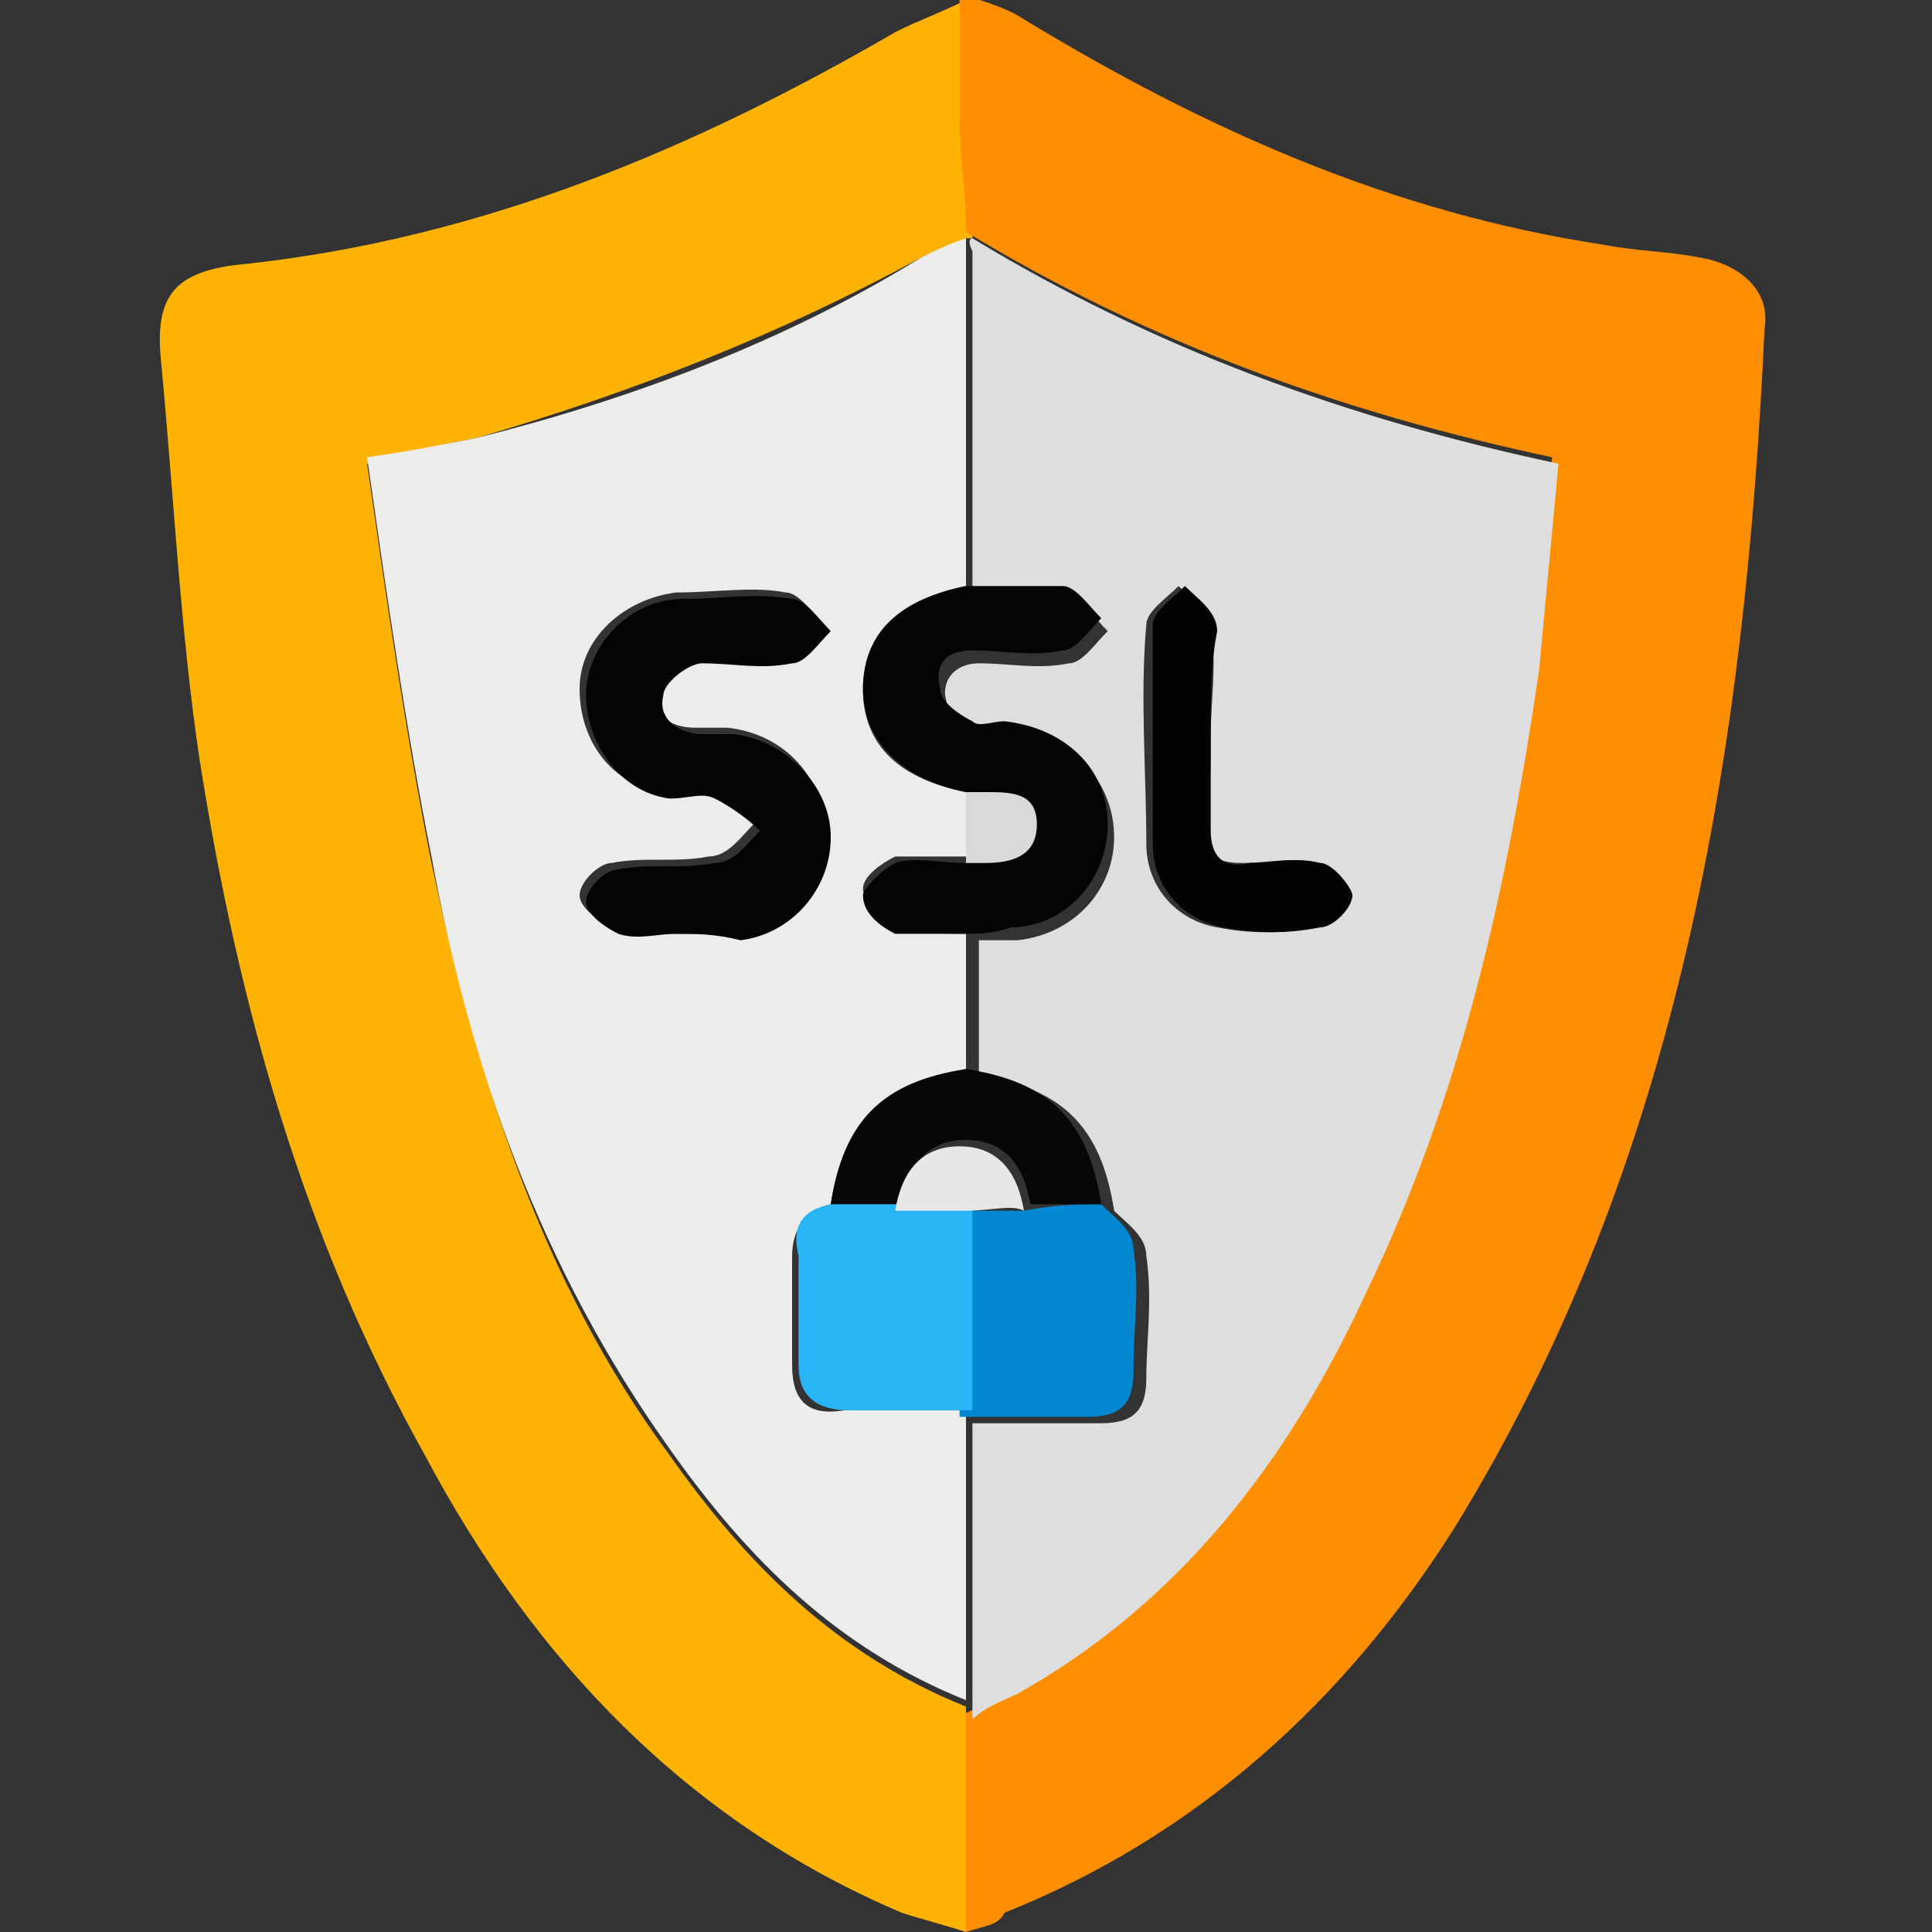
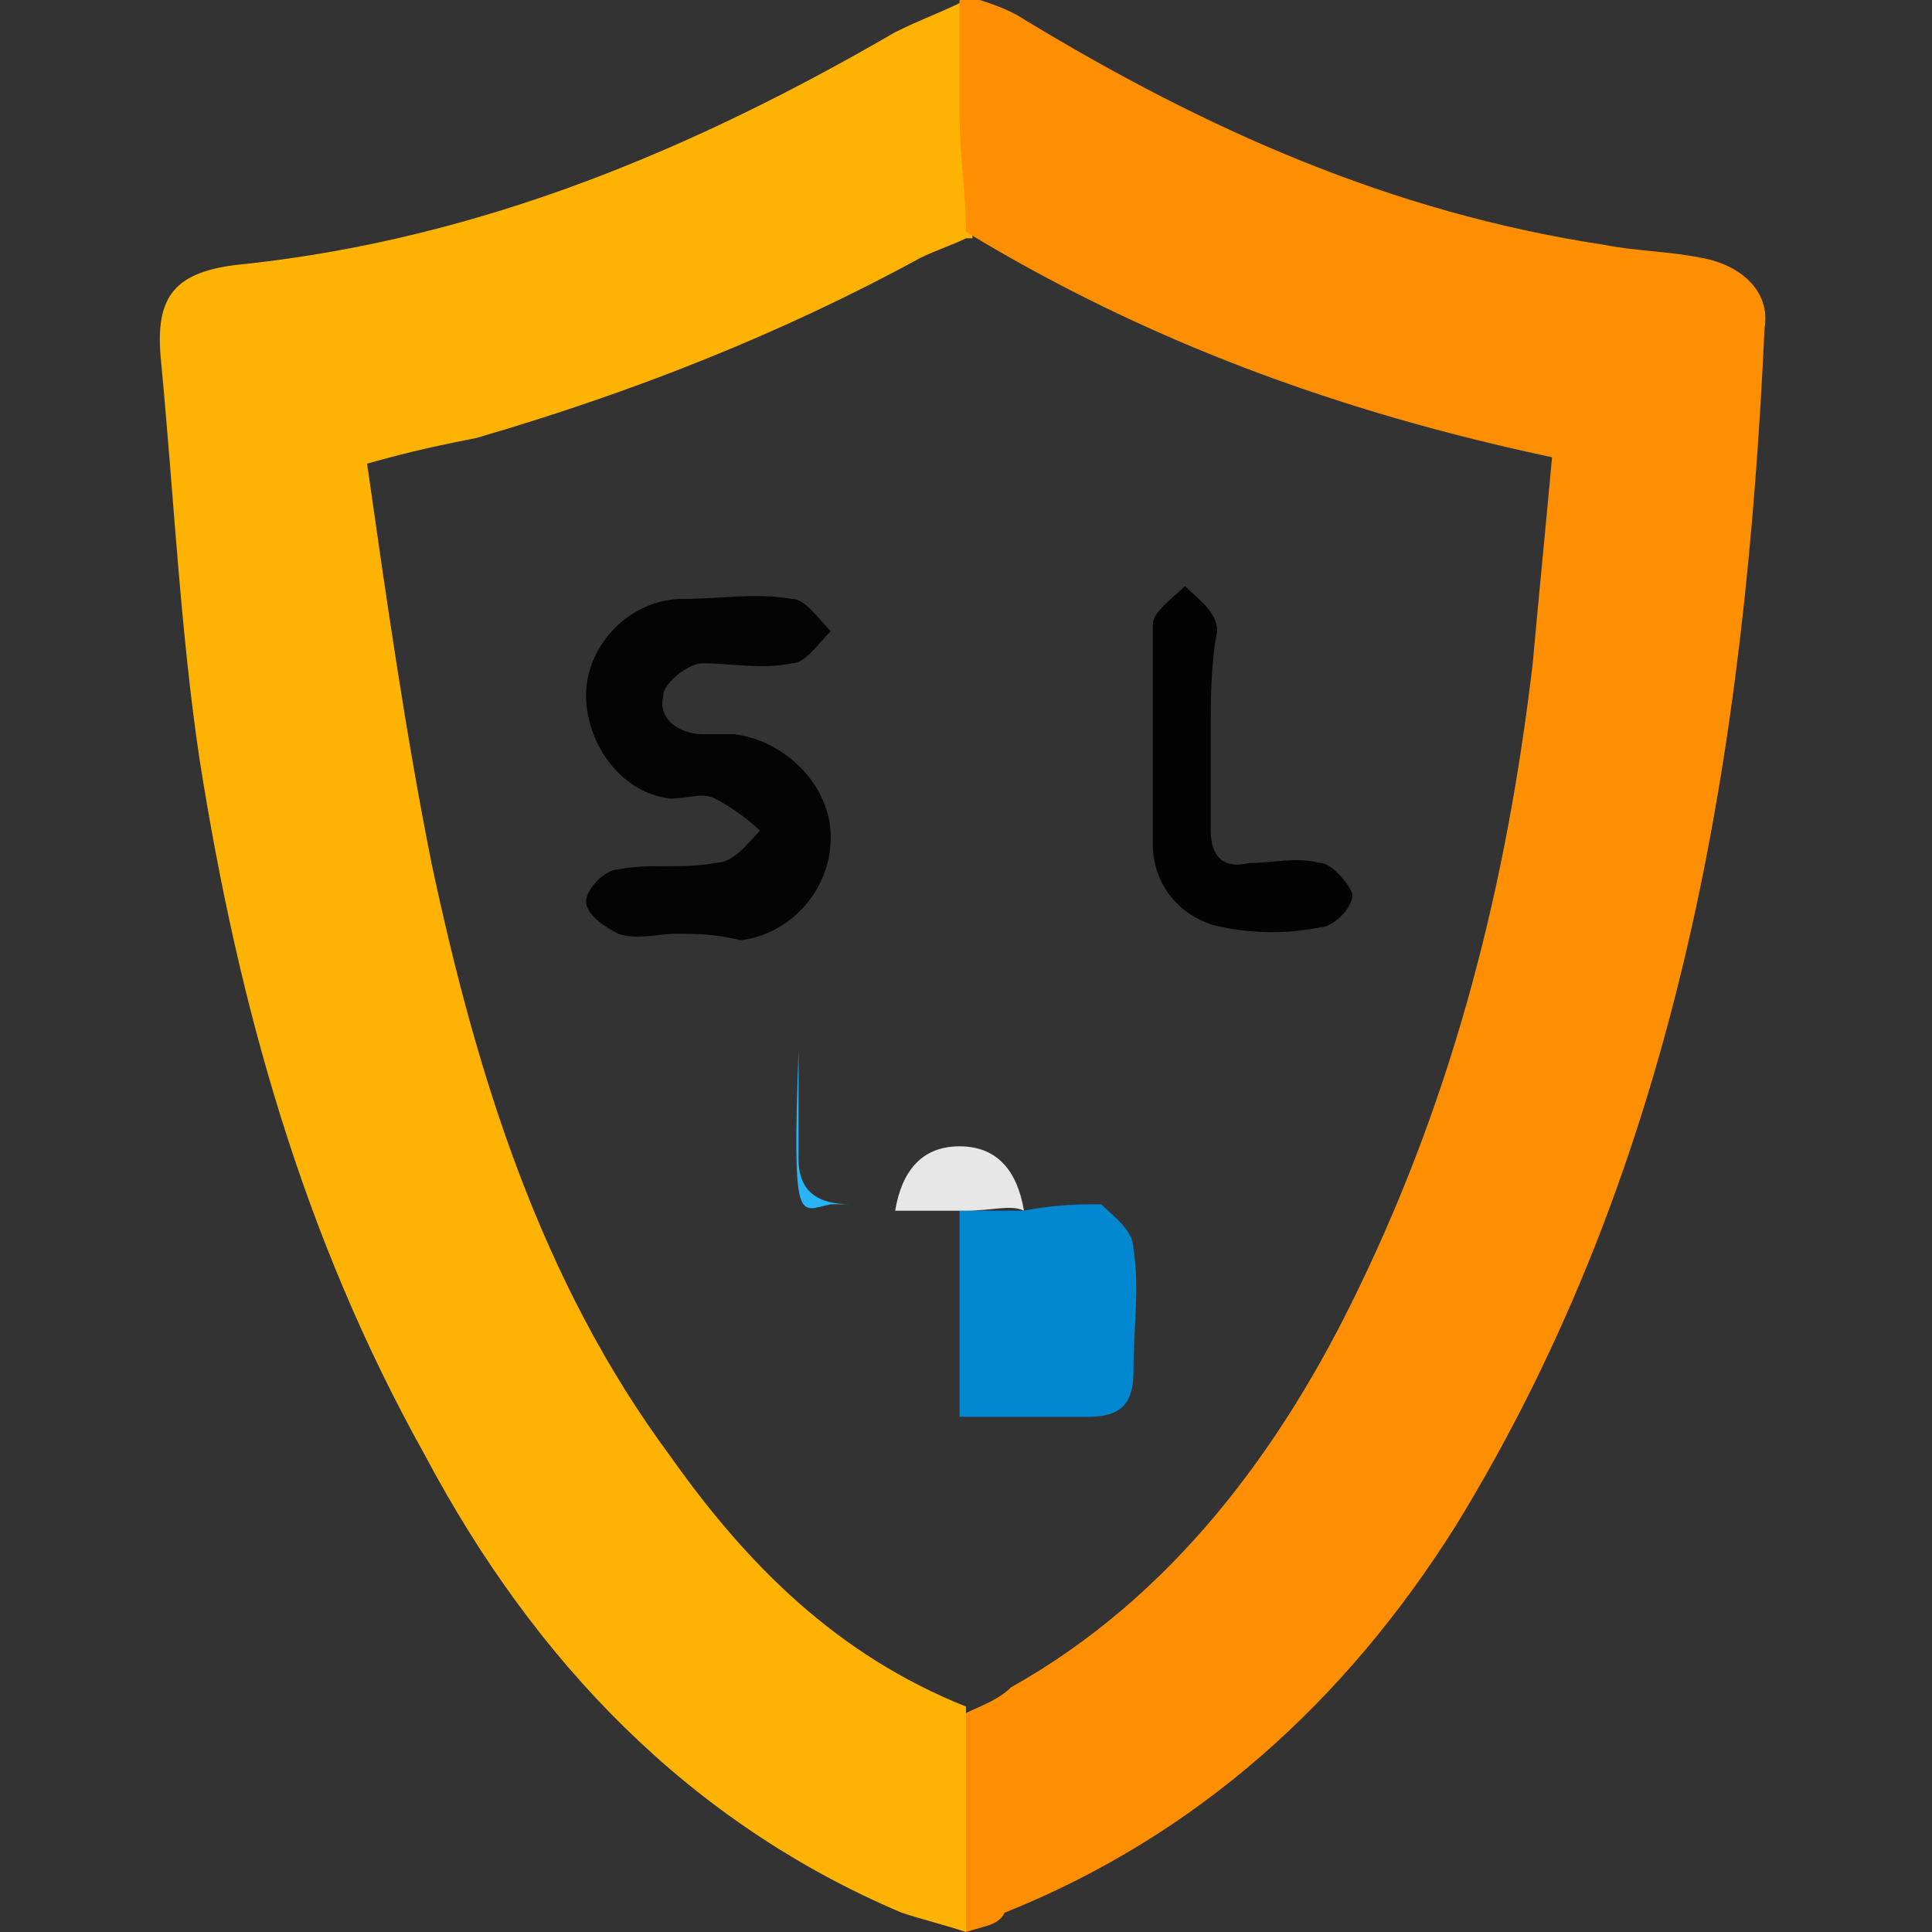
<svg xmlns="http://www.w3.org/2000/svg" version="1.1" id="Слой_1" x="0px" y="0px" viewBox="0 0 30 30" style="enable-background:new 0 0 30 30;" xml:space="preserve">
  <rect x="0" y="0" width="30" height="30" fill="#333333" stroke="none" />
  <style type="text/css">
	.st0{fill:#FEB302;}
	.st1{fill:#FE8F02;}
	.st2{fill:#DFDEDE;}
	.st3{fill:#ECECEB;}
	.st4{fill:#040404;}
	.st5{fill:#0288D0;}
	.st6{fill:#030303;}
	.st7{fill:#070707;}
	.st8{fill:#29B5F5;}
	.st9{fill:#D9D9D9;}
	.st10{fill:#E7E7E7;}
</style>
  <g>
    <g>
      <path class="st0" d="M15,30c-0.3-0.1-0.7-0.2-1-0.3c-3.3-1.4-5.7-3.9-7.4-7.1c-1.9-3.4-2.9-7-3.5-10.8c-0.3-2-0.4-4.1-0.6-6.2    C2.4,4.6,2.7,4.2,3.8,4.1c3.7-0.4,7-1.8,10.1-3.6C14.3,0.3,14.6,0.2,15,0c0,0.6,0,1.3,0,1.9c0,0.6,0.1,1.2,0.1,1.8    c0,0-0.1,0-0.1,0c-0.2,0.1-0.5,0.2-0.7,0.3c-2.2,1.2-4.5,2.1-6.9,2.8C6.9,6.9,6.4,7,5.7,7.2c0.3,2.1,0.6,4.2,1,6.2    c0.7,3.3,1.7,6.5,3.7,9.2c1.2,1.7,2.6,3.1,4.6,3.9l0,0.1C15,27.7,15,28.9,15,30z" />
      <path class="st1" d="M15,30c0-1.1,0-2.3,0-3.4c0.2-0.1,0.5-0.2,0.7-0.4c2.5-1.4,4.2-3.7,5.4-6.2c1.5-3.1,2.3-6.3,2.7-9.7    c0.1-1.1,0.2-2.1,0.3-3.2c-3.3-0.7-6.3-1.8-9.1-3.5c0-0.6-0.1-1.2-0.1-1.8c0-0.6,0-1.3,0-1.9c0.3,0.1,0.7,0.2,1,0.4    c2.8,1.7,5.7,3,9,3.5c0.5,0.1,1,0.1,1.5,0.2c0.6,0.1,1.1,0.5,1,1.1c-0.3,6.5-1.3,12.9-4.8,18.6c-1.7,2.7-4,4.8-7,6    C15.5,29.9,15.3,29.9,15,30z" />
-       <path class="st2" d="M15.1,3.7c2.8,1.7,5.8,2.8,9.1,3.5c-0.1,1.1-0.2,2.1-0.3,3.2c-0.5,3.4-1.2,6.6-2.7,9.7    c-1.2,2.6-2.9,4.8-5.4,6.2c-0.2,0.1-0.5,0.2-0.7,0.4c0,0,0-0.1,0-0.1c0-1.5,0-3,0-4.5c0.7,0,1.3,0,2,0c0.5,0,0.7-0.2,0.7-0.7    c0-0.6,0.1-1.2,0-1.9c0-0.3-0.3-0.5-0.5-0.7c-0.2-1.3-0.8-1.9-2.1-2.1c0-0.7,0-1.4,0-2.1c0.2,0,0.4,0,0.6,0    c0.9-0.1,1.5-0.8,1.5-1.6c0-0.9-0.7-1.6-1.6-1.6c-0.2,0-0.3,0.1-0.5,0c-0.2-0.1-0.5-0.3-0.5-0.5c-0.1-0.3,0.1-0.6,0.5-0.6    c0.5,0,0.9,0.1,1.4,0c0.2,0,0.4-0.3,0.6-0.5c-0.2-0.2-0.4-0.5-0.6-0.5c-0.5-0.1-1,0-1.5,0c0-1.8,0-3.6,0-5.4    C15,3.7,15.1,3.7,15.1,3.7z M18.8,11.4c0-0.5,0.1-1.1,0-1.6c0-0.3-0.3-0.5-0.5-0.7c-0.2,0.2-0.5,0.4-0.5,0.6c-0.1,1.1,0,2.3,0,3.4    c0,0.7,0.5,1.2,1.1,1.3c0.5,0.1,1,0.1,1.5,0c0.2,0,0.5-0.3,0.5-0.5c0-0.1-0.3-0.4-0.5-0.5c-0.3-0.1-0.7,0-1.1,0    c-0.4,0-0.6-0.1-0.6-0.5C18.8,12.4,18.8,11.9,18.8,11.4z" />
-       <path class="st3" d="M15,14.5c0,0.7,0,1.4,0,2.1c-1.3,0.3-1.9,0.8-2.1,2.1c-0.4,0.1-0.6,0.4-0.6,0.8c0,0.6,0,1.2,0,1.7    c0,0.5,0.2,0.8,0.8,0.7c0.6,0,1.3,0,1.9,0l0,0c0,1.5,0,3,0,4.5c-2-0.8-3.4-2.2-4.6-3.9c-2-2.8-3.1-5.9-3.7-9.2    c-0.4-2-0.7-4.1-1-6.2C6.4,7,6.9,6.9,7.4,6.8c2.4-0.6,4.8-1.5,6.9-2.8c0.2-0.1,0.4-0.2,0.7-0.3c0,1.8,0,3.6,0,5.4    c-1,0.2-1.6,0.8-1.6,1.6c0,0.9,0.6,1.4,1.6,1.6c0,0.3,0,0.7,0,1c-0.4,0-0.7,0-1.1,0c-0.2,0.1-0.5,0.3-0.5,0.5    c0,0.2,0.3,0.5,0.5,0.6C14.3,14.5,14.6,14.5,15,14.5z M10.5,14.5c0.3,0,0.6,0,0.9,0c0.8-0.1,1.4-0.8,1.4-1.6    c0-0.8-0.6-1.5-1.5-1.6c-0.2,0-0.4,0-0.5,0c-0.4,0-0.7-0.2-0.6-0.6c0-0.2,0.4-0.4,0.6-0.5c0.5-0.1,0.9,0,1.4,0    c0.2,0,0.4-0.4,0.6-0.5c-0.2-0.2-0.4-0.5-0.6-0.5c-0.5-0.1-1.1,0-1.7,0c-0.8,0.1-1.5,0.7-1.5,1.5c0,0.8,0.5,1.5,1.3,1.6    c0.2,0,0.5,0,0.7,0c0.3,0.1,0.5,0.3,0.7,0.5c-0.2,0.2-0.4,0.5-0.7,0.5c-0.5,0.1-1,0-1.5,0.1c-0.2,0-0.5,0.3-0.5,0.5    c0,0.2,0.3,0.4,0.5,0.5C9.9,14.5,10.2,14.5,10.5,14.5z" />
-       <path class="st4" d="M15,14.5c-0.4,0-0.7,0-1.1,0c-0.2-0.1-0.5-0.3-0.5-0.6c0-0.1,0.3-0.4,0.5-0.5c0.3-0.1,0.7,0,1.1,0    c0.1,0,0.2,0,0.3,0c0.4,0,0.8-0.1,0.8-0.6c0-0.5-0.4-0.5-0.8-0.5c-0.1,0-0.2,0-0.3,0c-1-0.2-1.6-0.8-1.6-1.6    c0-0.9,0.6-1.4,1.6-1.6c0.5,0,1,0,1.5,0c0.2,0,0.4,0.3,0.6,0.5c-0.2,0.2-0.4,0.5-0.6,0.5c-0.5,0.1-0.9,0-1.4,0    c-0.4,0-0.6,0.2-0.5,0.6c0,0.2,0.3,0.4,0.5,0.5c0.1,0.1,0.3,0,0.5,0c0.9,0.1,1.6,0.7,1.6,1.6c0,0.9-0.7,1.6-1.5,1.6    C15.4,14.5,15.2,14.5,15,14.5z" />
      <path class="st5" d="M17.1,18.7c0.2,0.2,0.5,0.4,0.5,0.7c0.1,0.6,0,1.2,0,1.9c0,0.5-0.2,0.7-0.7,0.7c-0.7,0-1.3,0-2,0c0,0,0,0,0,0    c0-1.1,0-2.1,0-3.2c0.3,0,0.7,0,1,0C16.4,18.7,16.8,18.7,17.1,18.7z" />
      <path class="st6" d="M18.8,11.4c0,0.5,0,1,0,1.5c0,0.4,0.2,0.6,0.6,0.5c0.4,0,0.7-0.1,1.1,0c0.2,0,0.5,0.4,0.5,0.5    c0,0.2-0.3,0.5-0.5,0.5c-0.5,0.1-1,0.1-1.5,0c-0.6-0.1-1.1-0.6-1.1-1.3c0-1.1,0-2.3,0-3.4c0-0.2,0.3-0.4,0.5-0.6    c0.2,0.2,0.5,0.4,0.5,0.7C18.8,10.3,18.8,10.9,18.8,11.4z" />
-       <path class="st7" d="M17.1,18.7c-0.4,0-0.7,0-1.1,0c-0.1-0.6-0.4-1-1-1c-0.6,0-0.9,0.4-1,1c-0.4,0-0.7,0-1.1,0    c0.2-1.3,0.8-1.9,2.1-2.1C16.3,16.8,16.9,17.4,17.1,18.7z" />
      <path class="st4" d="M10.5,14.5c-0.3,0-0.6,0.1-0.9,0c-0.2-0.1-0.5-0.3-0.5-0.5c0-0.2,0.3-0.5,0.5-0.5c0.5-0.1,1,0,1.5-0.1    c0.3,0,0.5-0.3,0.7-0.5c-0.2-0.2-0.5-0.4-0.7-0.5c-0.2-0.1-0.4,0-0.7,0c-0.8-0.1-1.3-0.9-1.3-1.6c0-0.8,0.7-1.5,1.5-1.5    c0.6,0,1.1-0.1,1.7,0c0.2,0,0.4,0.3,0.6,0.5c-0.2,0.2-0.4,0.5-0.6,0.5c-0.5,0.1-0.9,0-1.4,0c-0.2,0-0.6,0.3-0.6,0.5    c-0.1,0.4,0.3,0.6,0.6,0.6c0.2,0,0.4,0,0.5,0c0.8,0.1,1.5,0.8,1.5,1.6c0,0.8-0.6,1.5-1.4,1.6C11.1,14.5,10.8,14.5,10.5,14.5z" />
-       <path class="st8" d="M12.9,18.7c0.4,0,0.7,0,1.1,0c0.4,0,0.7,0,1.1,0c0,1.1,0,2.1,0,3.2c-0.6,0-1.3,0-1.9,0    c-0.5,0-0.8-0.2-0.8-0.7c0-0.6,0-1.2,0-1.7C12.3,19.1,12.4,18.8,12.9,18.7z" />
-       <path class="st9" d="M15,12.3c0.1,0,0.2,0,0.3,0c0.4,0,0.8,0,0.8,0.5c0,0.5-0.4,0.6-0.8,0.6c-0.1,0-0.2,0-0.3,0    C15,13,15,12.7,15,12.3z" />
+       <path class="st8" d="M12.9,18.7c0.4,0,0.7,0,1.1,0c0.4,0,0.7,0,1.1,0c-0.6,0-1.3,0-1.9,0    c-0.5,0-0.8-0.2-0.8-0.7c0-0.6,0-1.2,0-1.7C12.3,19.1,12.4,18.8,12.9,18.7z" />
      <path class="st10" d="M15,18.8c-0.4,0-0.7,0-1.1,0c0.1-0.6,0.4-1,1-1c0.6,0,0.9,0.4,1,1C15.7,18.7,15.4,18.8,15,18.8z" />
    </g>
  </g>
</svg>